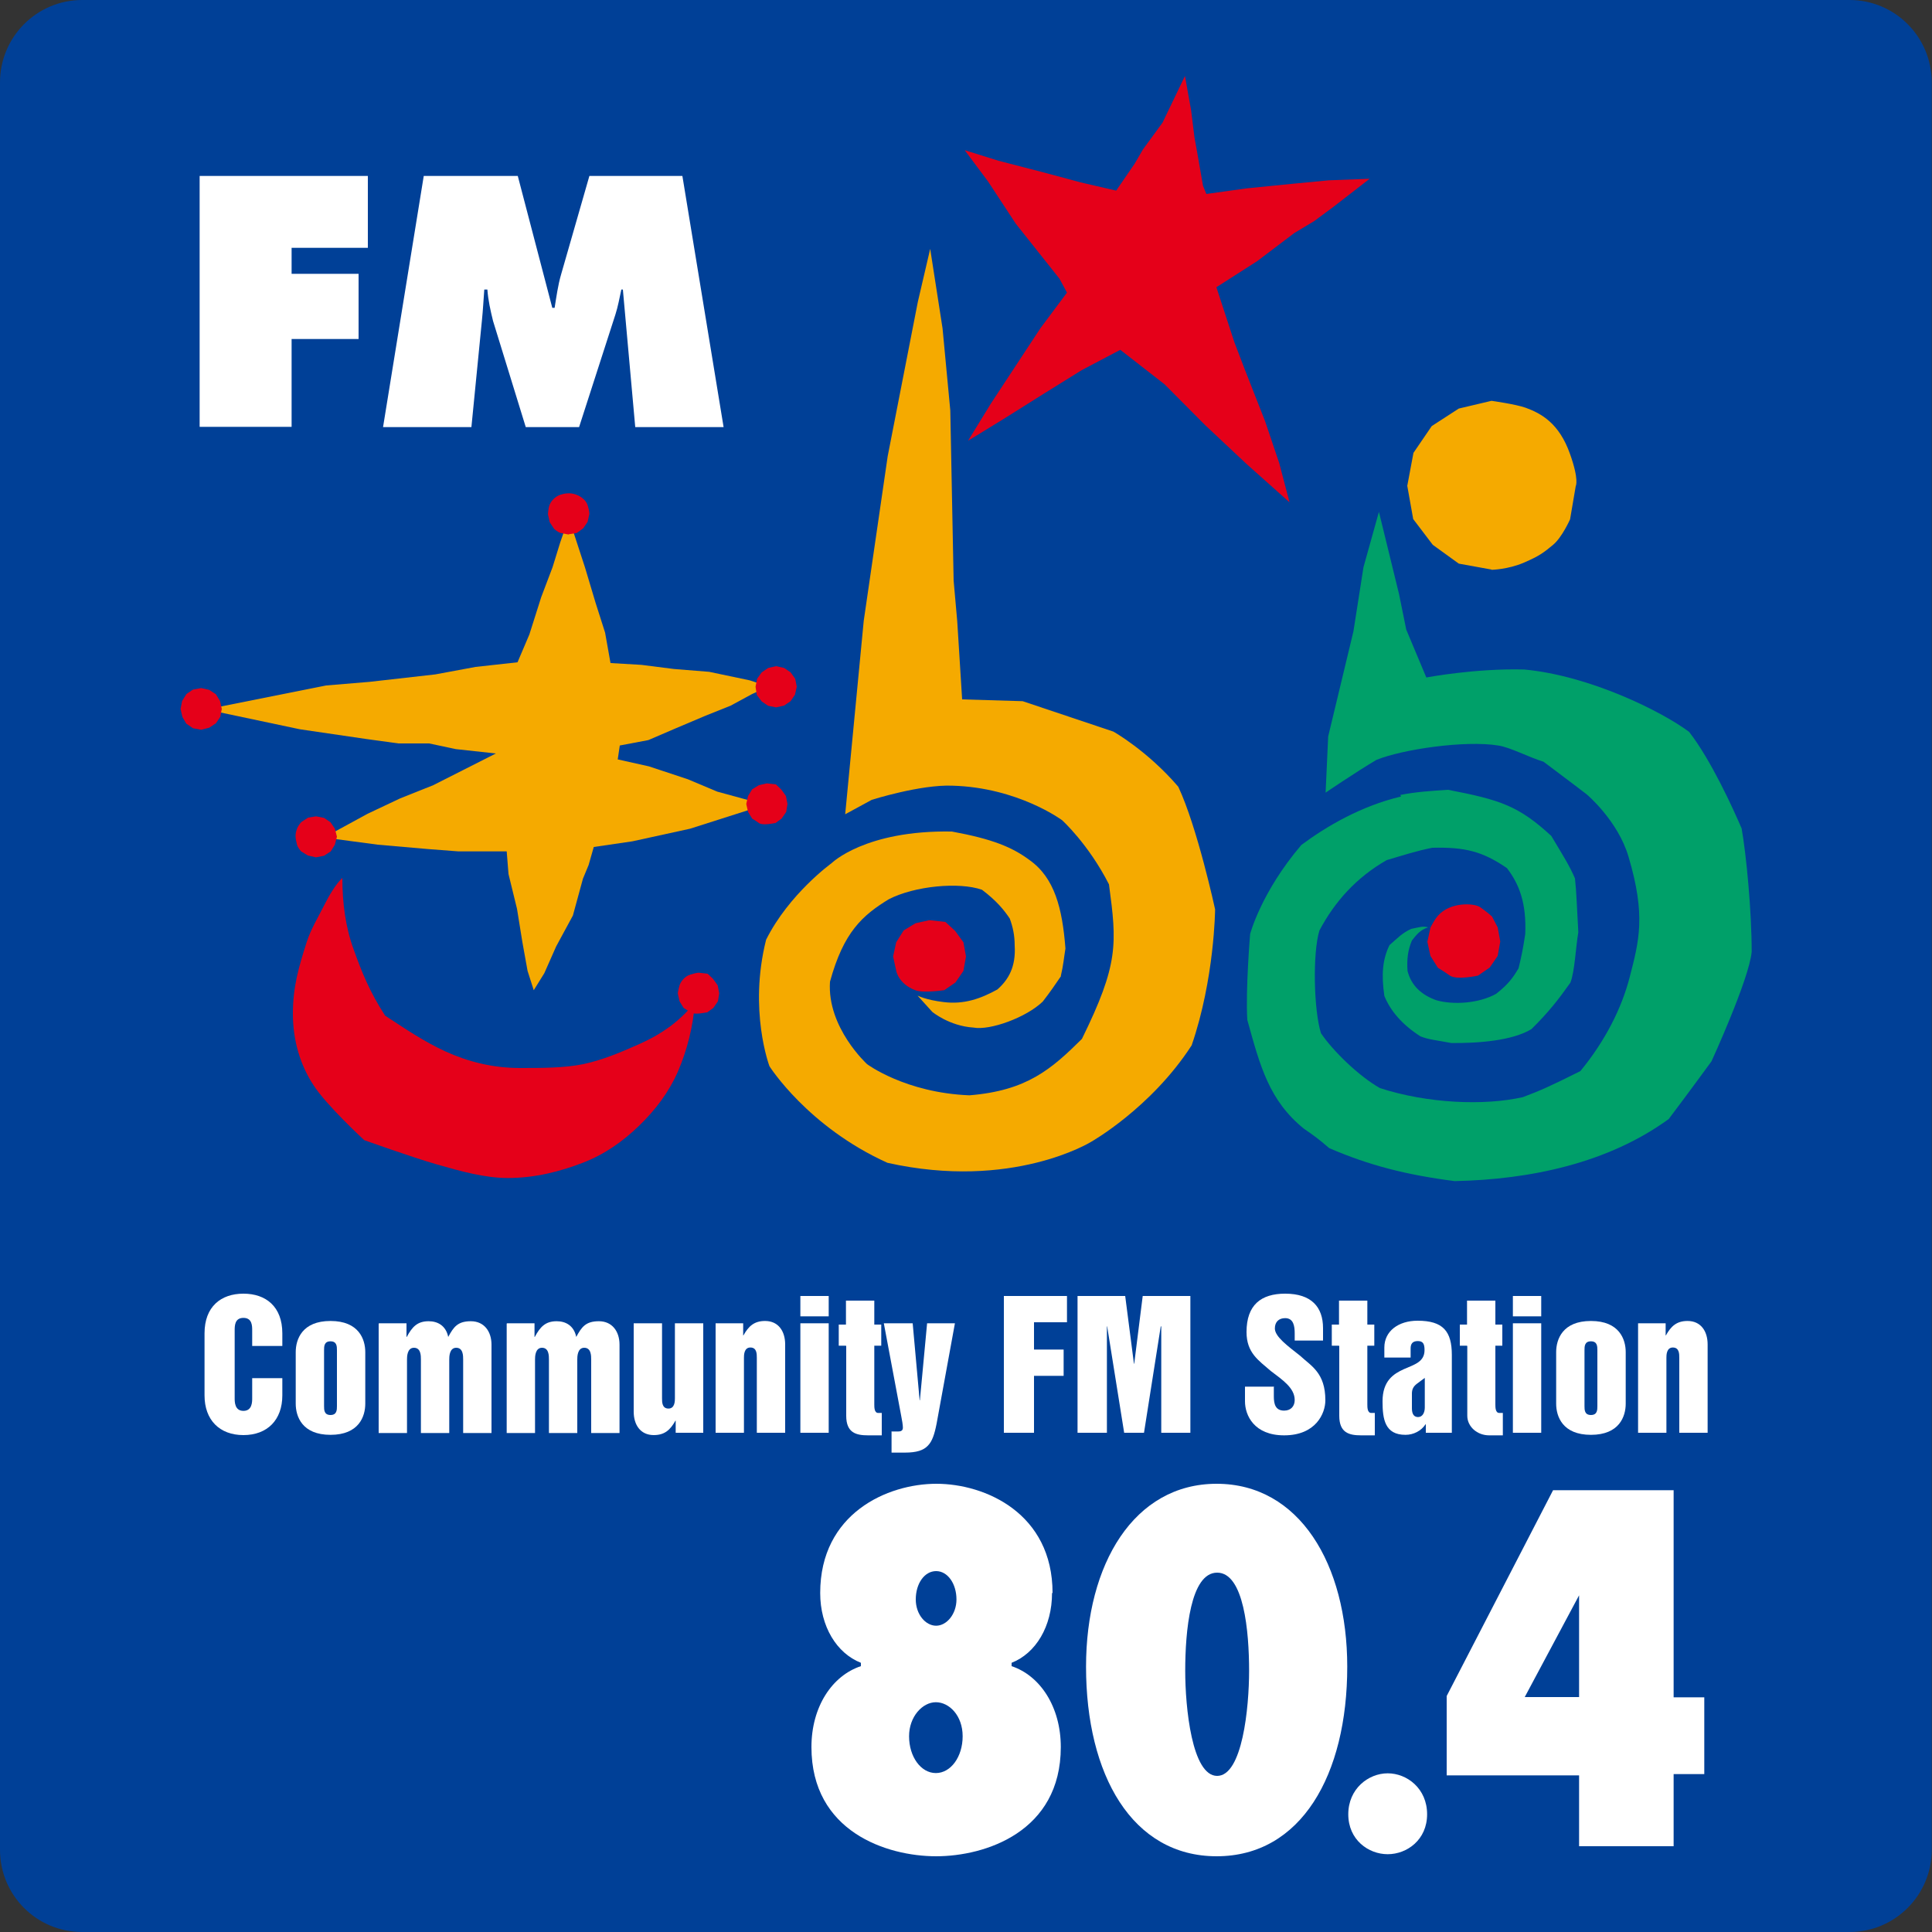
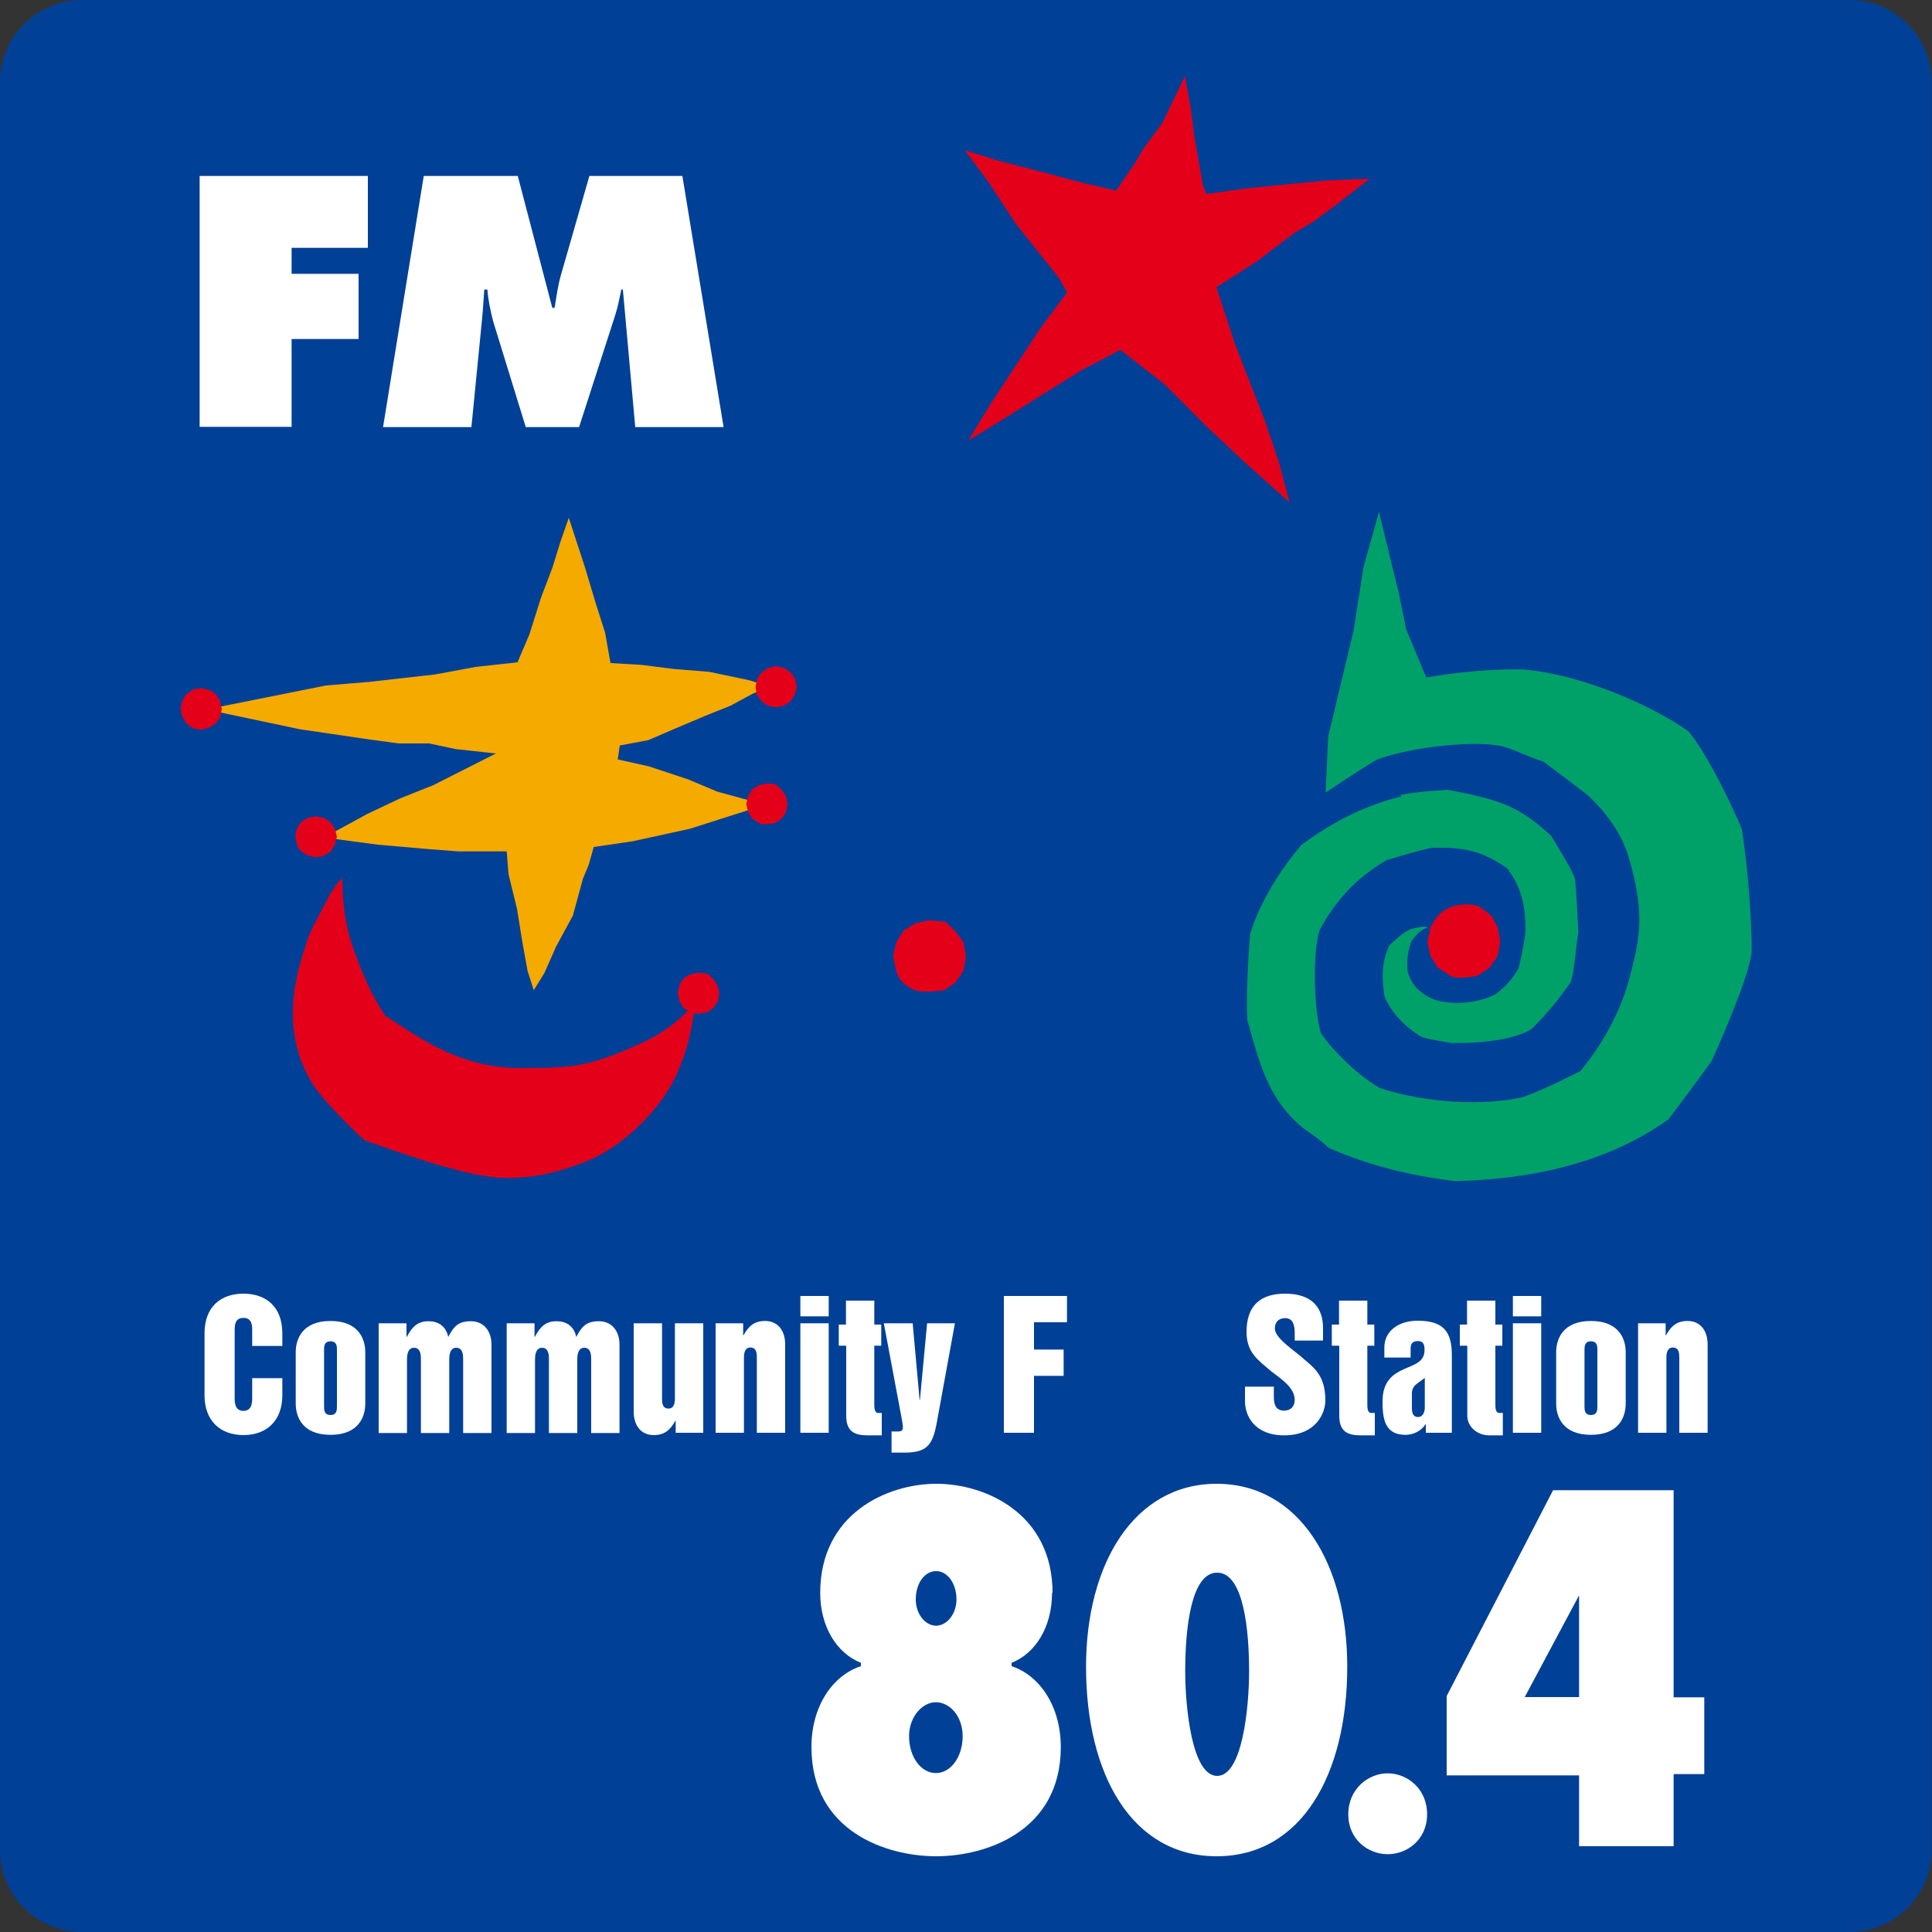
<svg xmlns="http://www.w3.org/2000/svg" id="_レイヤー_2" viewBox="0 0 75 75">
  <rect x="0" y="0" width="75" height="75" fill="#333333" stroke="none" />
  <defs>
    <style>.cls-1{fill:#e50019;}.cls-1,.cls-2,.cls-3,.cls-4,.cls-5{stroke-width:0px;}.cls-2{fill:#00a069;}.cls-3{fill:#fff;}.cls-4{fill:#f5aa00;}.cls-5{fill:#004097;}</style>
  </defs>
  <g id="_レイヤー_1-2">
    <path class="cls-5" d="M71.81,75H3.19c-1.77,0-3.19-1.43-3.19-3.19V3.2C0,1.43,1.43,0,3.19,0h68.61c1.76,0,3.19,1.43,3.19,3.2v68.61c0,1.76-1.43,3.19-3.19,3.19" />
-     <path class="cls-4" d="M57.9,22.12s.64-.01,1.26-.28c.61-.26.78-.4,1.13-.69.35-.29.66-.99.66-.99l.22-1.29s.14-.23-.22-1.24c-.42-1.2-1.12-1.58-1.72-1.8-.39-.14-1.33-.27-1.33-.27l-1.27.3-1.05.68-.71,1.04-.24,1.28.23,1.29.76,1,1.01.73,1.27.23Z" />
    <polygon class="cls-4" points="25.19 29.75 23.98 29.48 24.06 28.94 25.17 28.73 26.24 28.27 27.35 27.8 28.37 27.39 29.2 26.94 29.84 26.65 29.1 26.41 27.53 26.08 26.16 25.97 24.9 25.81 23.7 25.74 23.49 24.56 23.12 23.4 22.71 22.03 22.39 21.05 22.08 20.1 21.75 21.05 21.45 22.02 21.01 23.18 20.55 24.63 20.09 25.71 18.46 25.89 16.9 26.18 14.34 26.47 12.66 26.61 8 27.54 11.64 28.31 14.23 28.69 15.47 28.86 16.66 28.86 17.69 29.08 19.25 29.25 16.82 30.48 15.52 31 14.27 31.59 12.95 32.31 12.56 32.51 14.66 32.79 16.61 32.96 17.79 33.05 19.67 33.05 19.74 33.93 20.07 35.28 20.28 36.58 20.48 37.69 20.72 38.44 21.13 37.78 21.59 36.74 22.24 35.54 22.63 34.11 22.85 33.58 23.05 32.88 24.55 32.66 26.79 32.17 29.11 31.43 29.38 31.18 29.01 31.05 27.84 30.73 26.7 30.25 25.19 29.75" />
-     <path class="cls-1" d="M22.08,20.74l.31-.05.25-.18.17-.25.07-.31s0-.11-.06-.31c-.07-.27-.4-.49-.74-.49-.16,0-.27.04-.34.06-.19.07-.36.24-.42.43-.03.09-.05.32-.05.32l.07.31.17.26s.14.13.26.16c.12.03.31.06.31.06" />
    <polygon class="cls-1" points="30.13 27.46 30.44 27.39 30.69 27.22 30.86 26.97 30.93 26.66 30.87 26.35 30.69 26.1 30.44 25.93 30.13 25.86 29.82 25.93 29.57 26.1 29.39 26.35 29.33 26.66 29.38 26.98 29.57 27.23 29.82 27.4 30.13 27.46" />
    <path class="cls-1" d="M30.09,31.96l.25-.18.18-.26.05-.31-.06-.31-.18-.25-.21-.2-.35-.04-.31.07-.26.16-.16.26-.07.31.07.31.16.26s.11.06.26.17c.15.11.63,0,.63,0" />
    <path class="cls-1" d="M57.38,37.87l.45-.31.31-.45.1-.56-.1-.55-.22-.42s-.18-.17-.47-.37c-.23-.15-1.15-.21-1.63.34-.15.17-.29.46-.29.46l-.12.55.12.55.29.46s.19.11.46.3c.27.19,1.11,0,1.11,0" />
    <path class="cls-1" d="M36.64,38.45l.45-.31.31-.45.1-.56-.1-.55-.32-.44-.38-.35-.62-.07-.54.12-.46.28-.29.46-.12.55.12.55s.08.51.74.76c.31.12,1.11,0,1.11,0" />
    <path class="cls-1" d="M12.27,33.28l.31-.06.26-.17.16-.26.08-.31-.08-.31-.17-.25-.25-.17-.31-.06-.31.05-.26.17s-.11.11-.17.26c-.09.25-.06.37,0,.62.03.12.16.26.16.26l.26.16.31.07Z" />
    <polygon class="cls-1" points="7.81 28.33 8.12 28.25 8.38 28.08 8.55 27.83 8.61 27.52 8.54 27.21 8.38 26.95 8.12 26.78 7.81 26.71 7.49 26.77 7.24 26.94 7.07 27.21 7.01 27.52 7.08 27.83 7.23 28.09 7.49 28.27 7.81 28.33" />
    <path class="cls-1" d="M14.94,39.42c.81.53,1.51,1.01,2.36,1.4.86.39,1.81.64,2.89.64.86,0,1.7,0,2.45-.15.75-.16,1.43-.45,2.02-.71.6-.26.96-.47,1.36-.76.4-.3.81-.7.96-.97-.07.99-.31,1.9-.66,2.72-.36.82-.88,1.5-1.51,2.11-.62.6-1.33,1.11-2.19,1.44-.86.33-1.83.59-2.91.59-.88,0-1.82-.26-2.76-.53-.94-.27-2.81-.94-2.81-.94,0,0-1.48-1.36-1.98-2.15-.51-.78-.79-1.73-.79-2.76s.22-1.79.53-2.76c.16-.51.45-.98.67-1.42.22-.44.47-.85.72-1.09,0,.96.12,1.91.44,2.78.31.87.63,1.66,1.21,2.55" />
    <polygon class="cls-1" points="46 2.95 46.24 4.29 46.37 5.34 46.47 5.89 46.7 7.21 46.83 7.53 48.41 7.31 50.22 7.13 51.58 7 53.17 6.94 51.75 8.04 51.02 8.58 50.24 9.05 48.8 10.14 47.22 11.15 47.92 13.29 48.31 14.31 49.11 16.35 49.66 17.98 50.06 19.5 48.4 18.02 46.78 16.5 45.21 14.92 43.49 13.58 41.99 14.37 40.51 15.29 39.03 16.22 37.58 17.11 38.47 15.66 39.43 14.2 40.39 12.74 41.42 11.36 41.13 10.82 39.43 8.68 38.36 7.05 37.45 5.83 38.76 6.24 40.5 6.69 41.95 7.08 43.33 7.4 44.05 6.35 44.37 5.8 45.13 4.76 46 2.95" />
    <polygon class="cls-3" points="7.75 6.83 14.28 6.83 14.28 9.62 11.32 9.62 11.32 10.63 13.92 10.63 13.92 13.16 11.32 13.16 11.32 16.57 7.75 16.57 7.75 6.83" />
    <path class="cls-3" d="M16.45,6.83h3.65l1.34,5.12h.09c.07-.43.13-.88.25-1.29l1.1-3.83h3.61l1.6,9.75h-3.43l-.48-5.34h-.06c-.07.32-.13.66-.23.97l-1.41,4.37h-2.07l-1.27-4.12c-.1-.41-.19-.8-.22-1.22h-.12c-.03.39-.05.79-.09,1.18l-.41,4.16h-3.43l1.58-9.75Z" />
    <path class="cls-1" d="M27.44,39.31l.25-.18.18-.26.05-.31-.06-.31-.18-.25-.21-.2-.35-.04s-.08,0-.31.07c-.23.06-.39.29-.43.42-.04.13-.07.31-.07.31l.07.31.16.26s.11.06.26.17c.15.11.63,0,.63,0" />
-     <path class="cls-4" d="M41.19,37.89c-.26.38-.43.63-.71.99-.64.62-2.05,1.13-2.69,1.01-.94-.06-1.6-.61-1.6-.61l-.57-.63s.33.17,1.01.25c.79.1,1.44-.13,2.09-.49.43-.38.72-.88.67-1.7,0-.4-.07-.72-.19-1.05-.22-.33-.51-.69-1.08-1.12-.89-.31-2.61-.15-3.62.37-1.01.62-1.75,1.26-2.28,3.2-.12,1.78,1.44,3.2,1.44,3.2,0,0,1.48,1.11,3.97,1.21,2.23-.18,3.18-1.01,4.37-2.19,1.43-2.91,1.36-3.69,1.05-6-.8-1.57-1.82-2.49-1.82-2.49,0,0-1.71-1.27-4.26-1.34-1.24-.05-3.13.55-3.13.55l-1.03.56.72-7.51.93-6.39,1.17-5.99.48-2.06.48,3.09.3,3.18.13,6.61.14,1.58.19,3.03,2.35.07,3.52,1.18s1.32.74,2.52,2.14c.74,1.57,1.43,4.76,1.43,4.76,0,0-.02,2.69-.91,5.28-1.58,2.44-3.91,3.75-3.91,3.75,0,0-3.06,1.89-7.9.81-3.1-1.4-4.58-3.75-4.58-3.75,0,0-.82-2.17-.13-4.91.89-1.78,2.54-2.97,2.54-2.97,0,0,1.3-1.29,4.67-1.23,1.58.29,2.35.61,3.02,1.11.97.69,1.27,1.87,1.39,3.43-.06.37-.08.65-.18,1.07" />
    <path class="cls-2" d="M54.36,30.86c.6-.12,1.22-.16,1.85-.2,2.04.39,2.75.63,4.01,1.79.48.8.71,1.16.92,1.65.06.54.07,1.05.13,2.09-.1.57-.14,1.55-.31,1.96-.46.65-.85,1.15-1.51,1.8-.74.45-2.06.55-3.11.54-.57-.11-.88-.13-1.2-.26-.72-.46-1.17-1-1.4-1.57-.12-.83-.07-1.42.2-1.97.31-.27.49-.47.84-.63.3-.06.45-.12.66-.06-.31.09-.47.31-.63.51-.16.38-.2.73-.17,1.18.14.56.53.93,1.12,1.14.67.19,1.66.12,2.32-.25.47-.37.65-.62.87-.99.1-.41.17-.73.26-1.33.05-1.2-.23-1.93-.71-2.56-.95-.65-1.62-.82-2.9-.79-.61.12-1.16.3-1.77.48-1.17.67-2.01,1.6-2.61,2.73-.27.88-.22,3.1.06,3.99.46.68,1.46,1.66,2.29,2.13,1.85.6,4.06.69,5.55.35.69-.26,1.05-.42,2.23-1.01.97-1.18,1.6-2.44,1.91-3.63.37-1.43.64-2.4-.04-4.69-.41-1.4-1.62-2.42-1.62-2.42,0,0-.82-.63-1.68-1.27-.59-.18-1.29-.56-1.76-.63-1.29-.21-3.73.15-4.73.56-.81.48-1.97,1.27-1.97,1.27l.1-2.18.98-4.08.39-2.49.6-2.15.78,3.19.28,1.38.78,1.86s1.89-.36,3.8-.31c2.56.24,5.34,1.63,6.4,2.42.85,1.09,1.71,2.98,2.04,3.75.18,1.01.39,3.2.39,4.79-.1,1.07-1.56,4.25-1.56,4.25,0,0-.86,1.18-1.66,2.24-2.35,1.71-5.37,2.35-8.31,2.41-1.87-.24-3.32-.61-4.87-1.28-.43-.37-.57-.47-.99-.76-1.34-1.09-1.69-2.41-2.19-4.22-.07-1.18.11-3.33.11-3.33,0,0,.42-1.62,1.99-3.46.97-.72,2.31-1.51,3.87-1.88" />
    <path class="cls-3" d="M7.94,51.76c0-1.04.64-1.54,1.51-1.54s1.51.5,1.51,1.54v.49h-1.17v-.6c0-.18,0-.49-.34-.49s-.34.31-.34.49v2.63c0,.14,0,.49.34.49s.34-.35.34-.49v-.78h1.17v.67c0,.95-.58,1.54-1.51,1.54s-1.51-.59-1.51-1.54v-2.42Z" />
    <path class="cls-3" d="M11.48,52.49c0-.5.25-1.21,1.35-1.21s1.35.71,1.35,1.21v2c0,.5-.25,1.21-1.35,1.21s-1.35-.71-1.35-1.21v-2ZM12.58,54.58c0,.15,0,.35.25.35s.25-.2.25-.35v-2.16c0-.15,0-.35-.25-.35s-.25.2-.25.35v2.16Z" />
    <path class="cls-3" d="M14.72,51.37h1.06v.53h.01c.21-.39.41-.61.85-.61.35,0,.67.17.76.61.21-.39.37-.61.88-.61s.8.39.8.91v3.43h-1.1v-2.85c0-.15,0-.46-.27-.46s-.27.36-.27.46v2.85h-1.1v-2.85c0-.15,0-.46-.27-.46s-.27.36-.27.46v2.85h-1.1v-4.25Z" />
    <path class="cls-3" d="M19.69,51.37h1.06v.53h.01c.21-.39.41-.61.85-.61.35,0,.67.17.76.61.21-.39.37-.61.88-.61s.8.39.8.91v3.43h-1.1v-2.85c0-.15,0-.46-.27-.46s-.27.36-.27.46v2.85h-1.1v-2.85c0-.15,0-.46-.27-.46s-.27.36-.27.46v2.85h-1.1v-4.25Z" />
    <path class="cls-3" d="M27.29,55.62h-1.06v-.47h-.01c-.2.36-.42.56-.84.56-.52,0-.78-.4-.78-.91v-3.43h1.1v2.91c0,.15,0,.4.25.4s.25-.3.25-.4v-2.91h1.1v4.25Z" />
    <path class="cls-3" d="M27.79,51.37h1.06v.47h.01c.2-.36.42-.56.84-.56.52,0,.78.4.78.91v3.43h-1.1v-2.91c0-.15,0-.4-.25-.4s-.25.3-.25.4v2.91h-1.1v-4.25Z" />
    <path class="cls-3" d="M31.07,51.37h1.1v4.25h-1.1v-4.25ZM31.07,50.31h1.1v.79h-1.1v-.79Z" />
    <path class="cls-3" d="M32.84,52.24h-.28v-.82h.28v-.93h1.1v.93h.27v.82h-.27v2.28c0,.11,0,.33.15.33h.14v.87h-.53c-.47,0-.85-.1-.85-.76v-2.7Z" />
    <path class="cls-3" d="M34.62,55.57h.25c.1,0,.18-.03.18-.15,0-.09-.03-.29-.07-.48l-.67-3.57h1.12l.27,2.99h.01l.28-2.99h1.08l-.71,3.89c-.08.41-.17.69-.34.86-.17.18-.43.27-.9.27h-.51v-.83Z" />
    <polygon class="cls-3" points="38.97 50.31 41.42 50.31 41.42 51.33 40.14 51.33 40.14 52.39 41.29 52.39 41.29 53.41 40.14 53.41 40.14 55.62 38.97 55.62 38.97 50.31" />
-     <polygon class="cls-3" points="41.83 50.31 43.68 50.31 44.02 52.94 44.03 52.94 44.36 50.31 46.21 50.31 46.21 55.62 45.08 55.62 45.08 51.49 45.06 51.49 44.41 55.62 43.64 55.62 42.98 51.49 42.97 51.49 42.97 55.62 41.83 55.62 41.83 50.31" />
    <path class="cls-3" d="M49.45,53.82v.39c0,.29.06.55.4.55.27,0,.41-.18.41-.41,0-.47-.47-.78-.93-1.13-.47-.41-.94-.7-.94-1.51,0-1.05.56-1.49,1.5-1.49,1.02,0,1.47.52,1.47,1.34v.48h-1.1v-.28c0-.27-.04-.59-.37-.59-.25,0-.4.15-.4.4,0,.32.5.68.98,1.06.43.4.98.66.98,1.73,0,.51-.37,1.36-1.6,1.36-1.16,0-1.52-.77-1.52-1.32v-.57h1.14Z" />
    <path class="cls-3" d="M51.98,52.24h-.28v-.82h.28v-.93h1.1v.93h.27v.82h-.27v2.28c0,.11,0,.33.15.33h.14v.87h-.53c-.47,0-.85-.1-.85-.76v-2.7Z" />
    <path class="cls-3" d="M56.36,55.62h-1.01v-.33h-.01c-.17.26-.47.41-.78.41-.8,0-.89-.61-.89-1.3,0-.8.43-1.07.83-1.25.41-.18.8-.28.8-.74,0-.23-.05-.35-.26-.35s-.28.11-.28.29v.35h-1.02v-.39c0-.63.54-1.04,1.29-1.04.99,0,1.33.41,1.33,1.33v3.01ZM55.31,53.49l-.31.23c-.13.1-.19.21-.19.38v.57c0,.24.09.34.24.34.17,0,.26-.17.26-.37v-1.15Z" />
    <path class="cls-3" d="M56.95,52.24h-.28v-.82h.28v-.93h1.1v.93h.27v.82h-.27v2.28c0,.11,0,.33.15.33h.14v.87h-.53c-.47,0-.85-.34-.85-.76v-2.7Z" />
    <path class="cls-3" d="M58.73,51.37h1.1v4.25h-1.1v-4.25ZM58.73,50.31h1.1v.79h-1.1v-.79Z" />
    <path class="cls-3" d="M60.41,52.49c0-.5.25-1.21,1.35-1.21s1.35.71,1.35,1.21v2c0,.5-.25,1.21-1.35,1.21s-1.35-.71-1.35-1.21v-2ZM61.51,54.58c0,.15,0,.35.25.35s.25-.2.25-.35v-2.16c0-.15,0-.35-.25-.35s-.25.2-.25.35v2.16Z" />
    <path class="cls-3" d="M63.6,51.37h1.06v.47h.01c.2-.36.42-.56.84-.56.52,0,.78.4.78.91v3.43h-1.1v-2.91c0-.15,0-.4-.25-.4s-.25.3-.25.4v2.91h-1.1v-4.25Z" />
    <path class="cls-3" d="M40.84,61.84c0,1.3-.63,2.34-1.57,2.71v.13c1.11.37,1.91,1.58,1.91,3.14,0,3.29-2.93,4.24-4.84,4.24s-4.84-.95-4.84-4.24c0-1.56.8-2.77,1.92-3.14v-.13c-.94-.37-1.58-1.41-1.58-2.71,0-3.09,2.61-4.24,4.51-4.24s4.51,1.15,4.51,4.24M35.55,62.09c0,.58.38,1.02.79,1.02s.79-.45.79-1.02c0-.61-.34-1.1-.79-1.1s-.79.48-.79,1.1M35.29,67.4c0,.8.46,1.43,1.04,1.43s1.04-.63,1.04-1.43-.52-1.32-1.04-1.32-1.04.56-1.04,1.32" />
    <path class="cls-3" d="M52.3,64.7c0,4.2-1.79,7.36-5.07,7.36s-5.07-3.16-5.07-7.36c0-3.98,1.86-7.1,5.07-7.1s5.07,3.12,5.07,7.1M46.01,64.86c0,1.42.26,4.08,1.24,4.08s1.24-2.65,1.24-4.08c0-1.52-.2-3.81-1.24-3.81s-1.24,2.28-1.24,3.81" />
    <path class="cls-3" d="M55.4,70.43c0,.99-.78,1.55-1.53,1.55s-1.53-.56-1.53-1.55.78-1.59,1.53-1.59,1.53.59,1.53,1.59" />
    <path class="cls-3" d="M64.97,65.88v-8.03h-4.68l-4.13,7.99v3.08h5.14v2.75h3.67v-2.8h1.19v-2.98h-1.19ZM61.3,65.88h-2.11l2.11-3.95v3.95Z" />
  </g>
</svg>